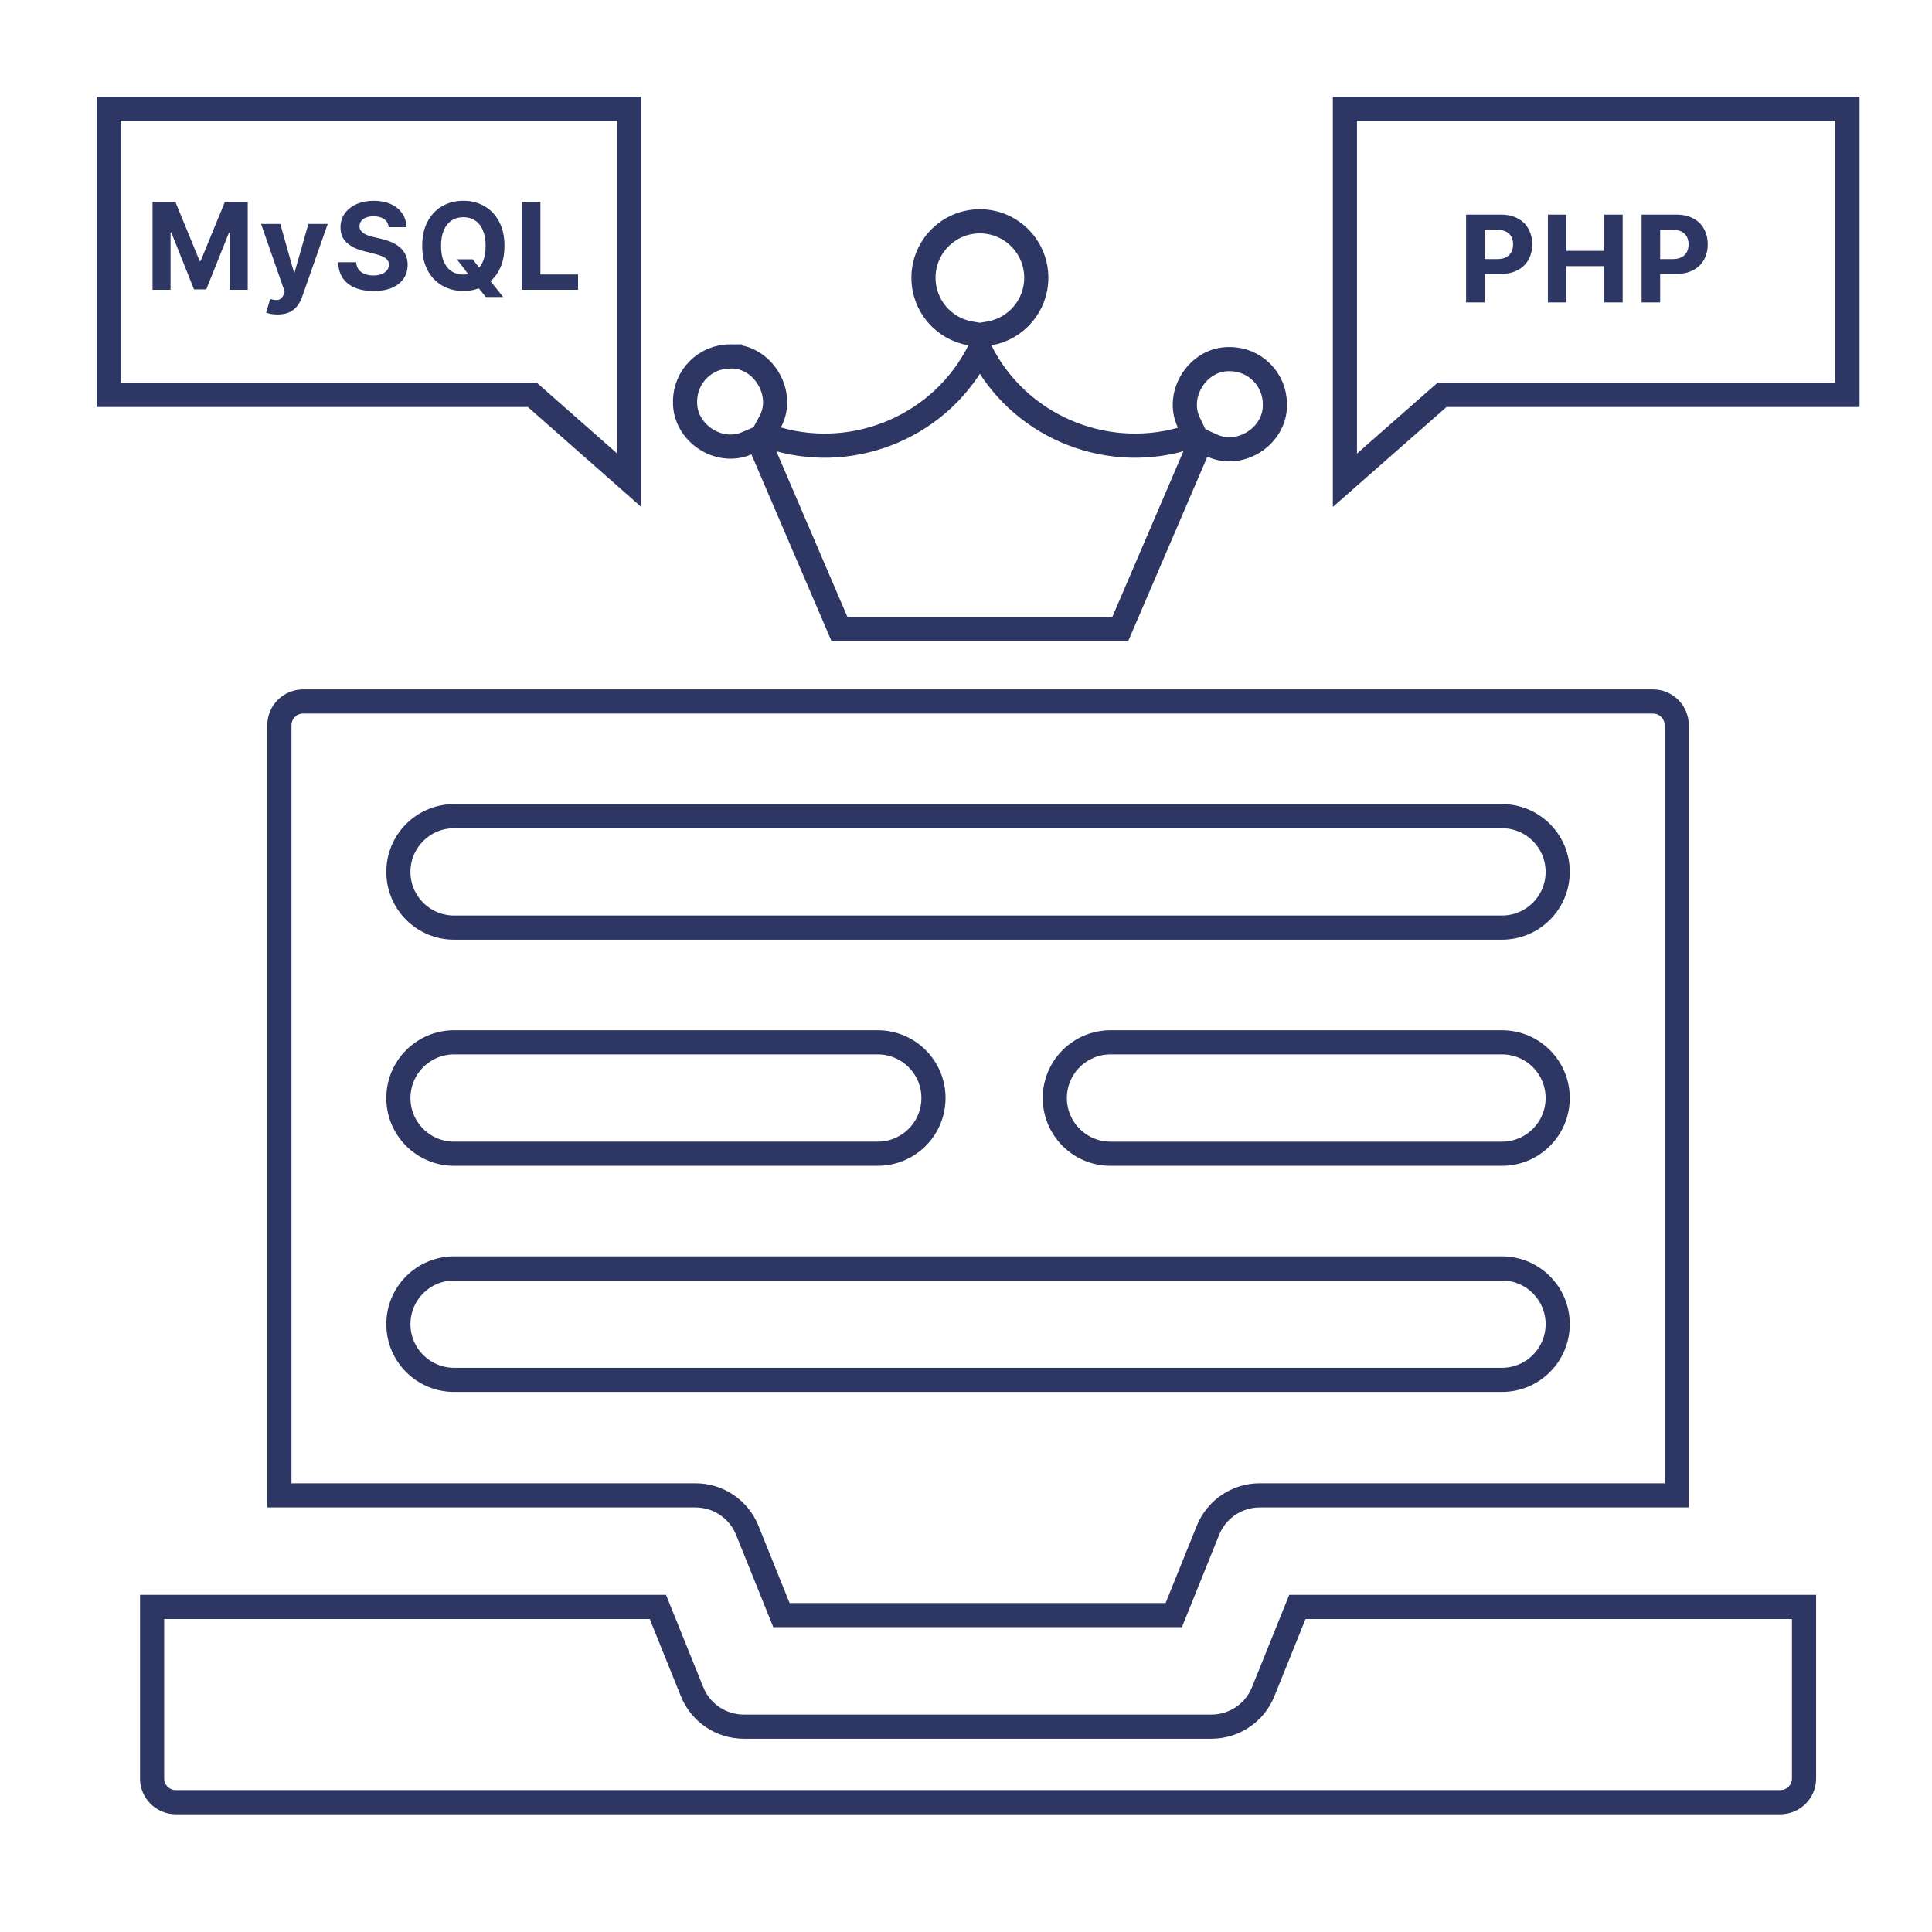
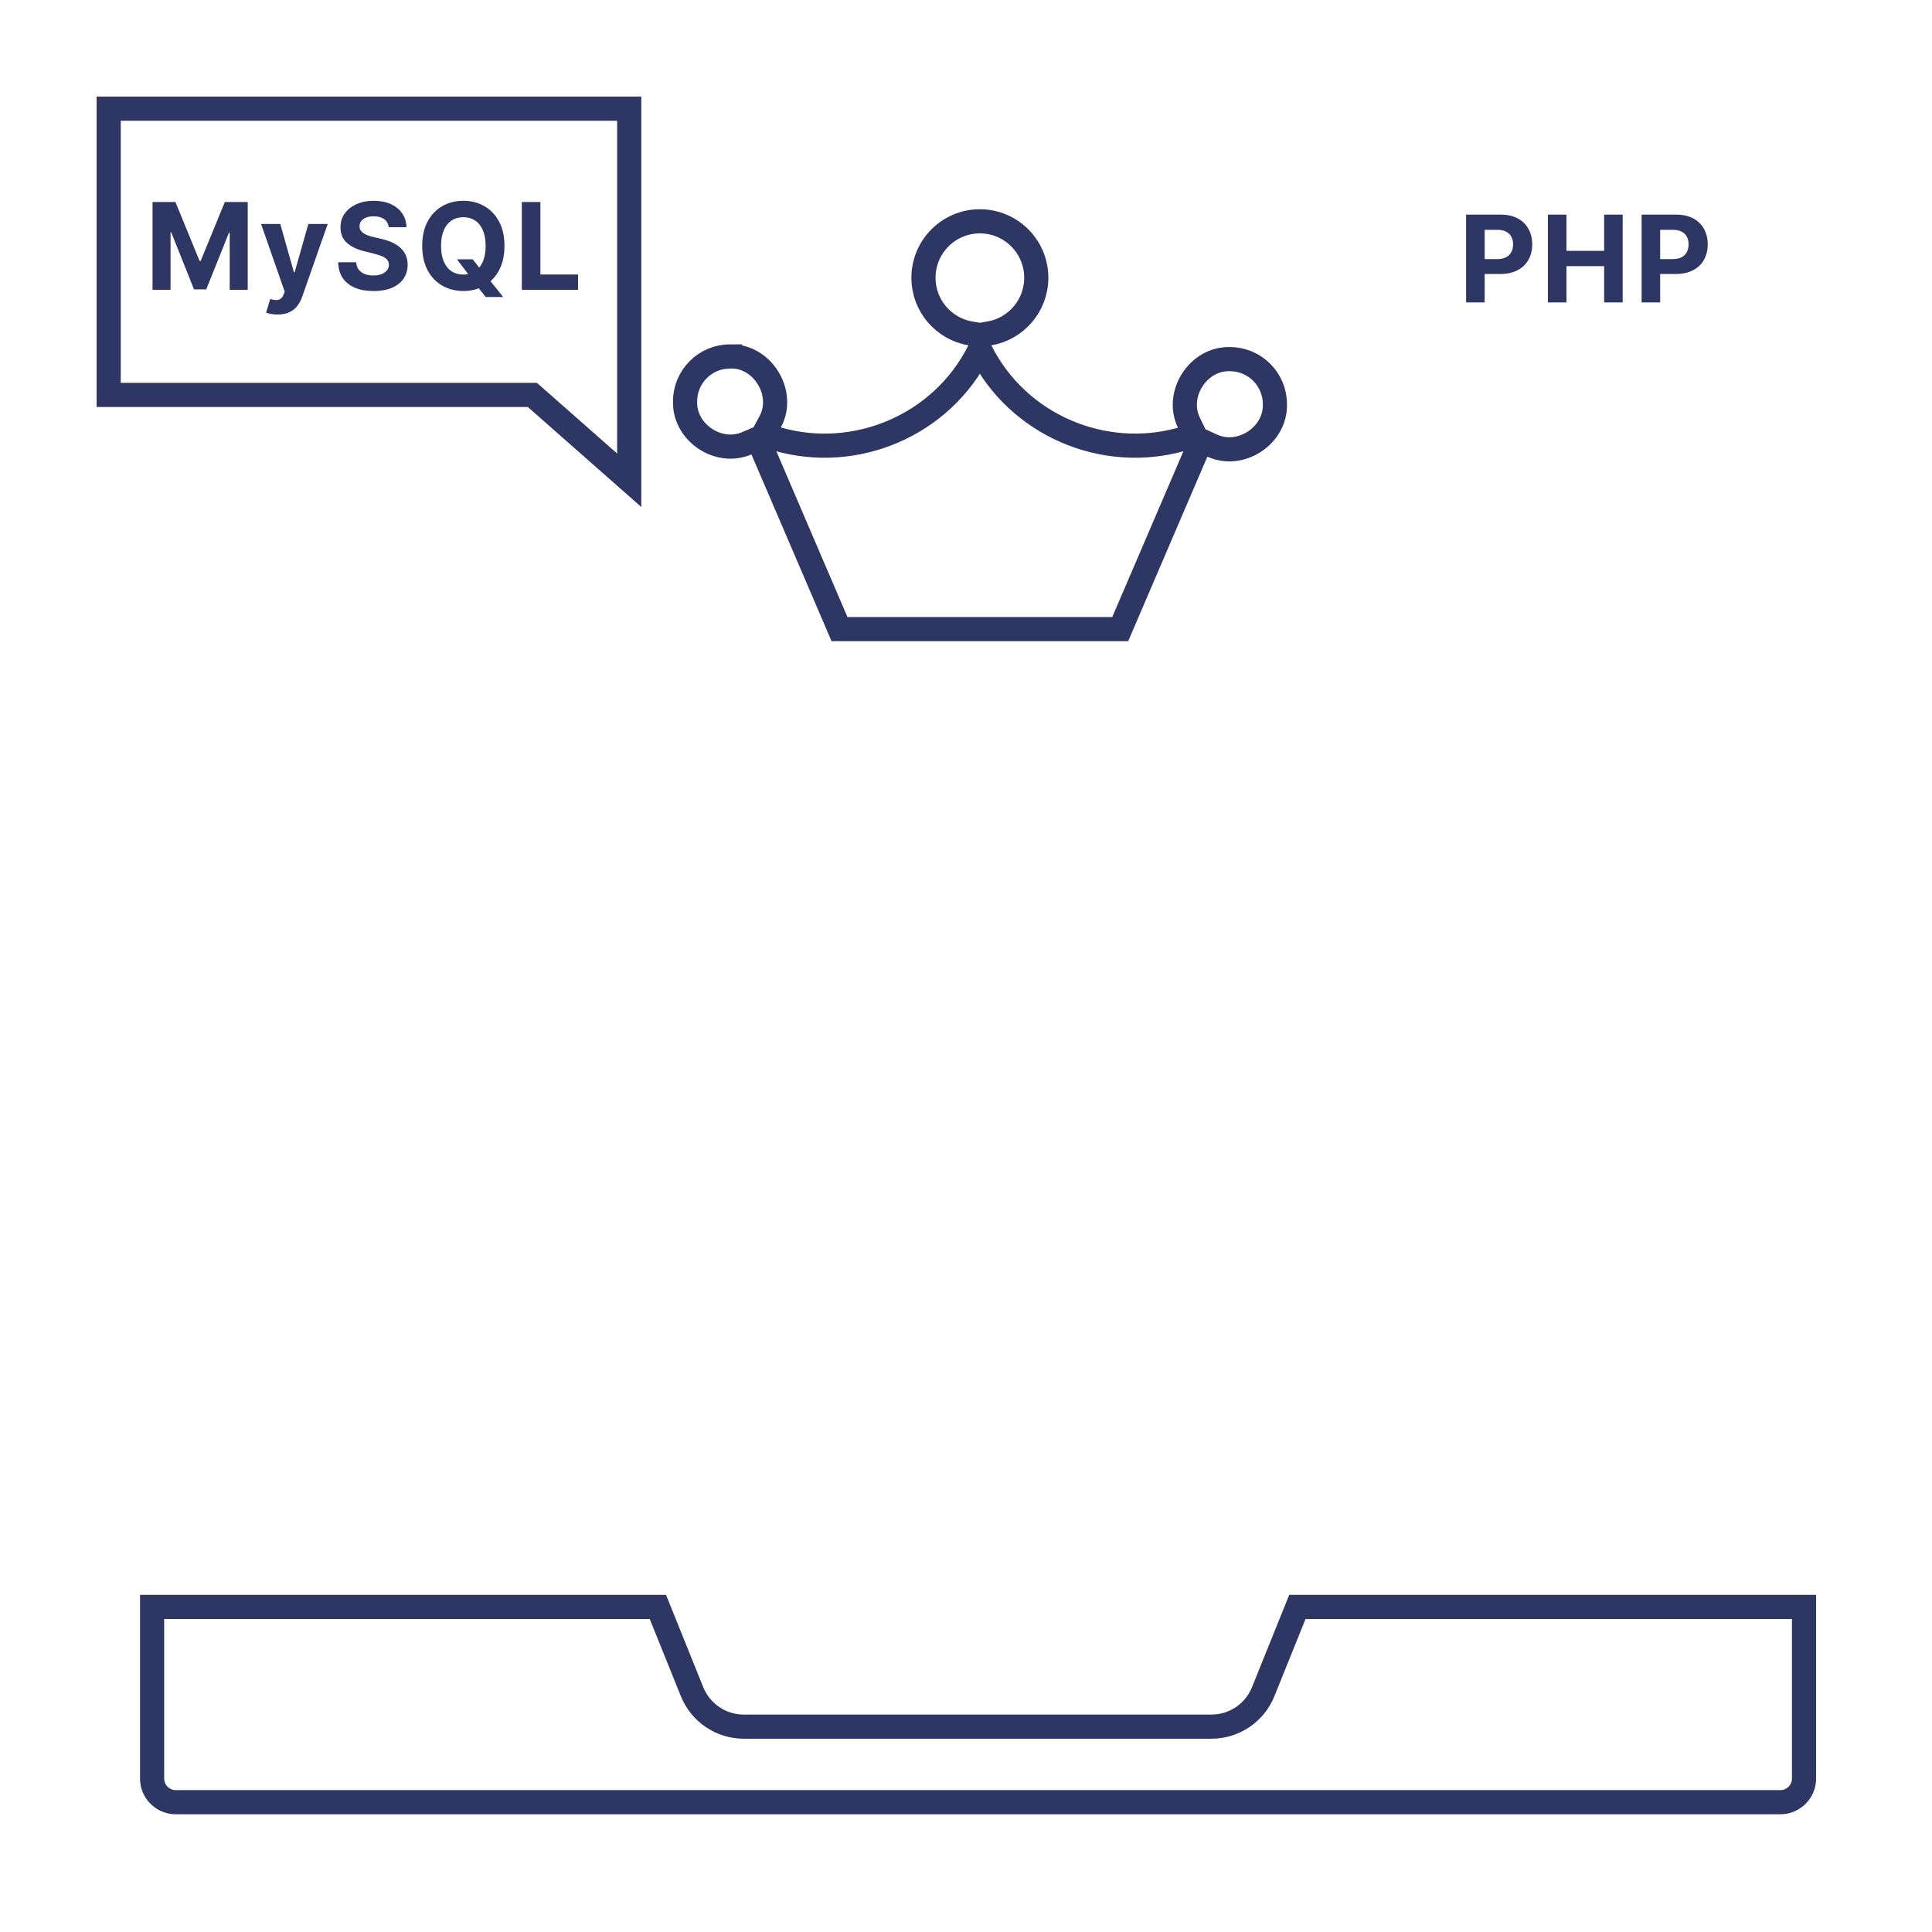
<svg xmlns="http://www.w3.org/2000/svg" width="80" height="80" viewBox="0 0 80 80" fill="none">
-   <path d="M59.898 16.353H59.71L59.568 16.477L55.69 19.887V4.5H76.5V16.353H59.898Z" stroke="#2E3663" />
  <path d="M22.186 16.478L22.044 16.353H21.855H4.5V4.5H26.054V19.886L22.186 16.478Z" stroke="#2E3663" />
  <path d="M6.298 73.647V66.539H27.241L28.658 70.052C29.01 70.925 29.858 71.497 30.8 71.497H50.163C51.105 71.497 51.953 70.925 52.305 70.052L53.722 66.539H74.701V73.647C74.701 74.185 74.261 74.625 73.721 74.625H7.278C6.737 74.625 6.298 74.185 6.298 73.647Z" stroke="#2E3663" />
-   <path d="M12.55 29.047H68.448C68.988 29.047 69.428 29.487 69.428 30.025V61.92H52.161C51.22 61.92 50.372 62.492 50.02 63.365L48.603 66.878H32.358L30.942 63.365C30.59 62.492 29.742 61.92 28.8 61.92H11.569V30.025C11.569 29.487 12.009 29.047 12.55 29.047ZM18.805 57.137H62.192C63.467 57.137 64.501 56.105 64.501 54.83C64.501 53.555 63.467 52.523 62.192 52.523H18.805C17.53 52.523 16.496 53.555 16.496 54.83C16.496 56.105 17.53 57.137 18.805 57.137ZM18.805 43.16C17.53 43.16 16.496 44.192 16.496 45.467C16.496 46.741 17.53 47.774 18.805 47.773C18.805 47.773 18.805 47.773 18.805 47.773H36.344C37.619 47.773 38.653 46.741 38.653 45.467C38.653 44.192 37.619 43.16 36.344 43.16H18.805ZM45.986 47.774H62.192C63.467 47.774 64.501 46.741 64.501 45.467C64.501 44.192 63.467 43.16 62.192 43.16H45.986C44.712 43.16 43.677 44.192 43.677 45.467C43.677 46.741 44.712 47.774 45.986 47.774ZM18.805 38.41H62.192C63.467 38.41 64.501 37.378 64.501 36.103C64.501 34.829 63.467 33.796 62.192 33.796H18.805C17.53 33.796 16.496 34.829 16.496 36.103C16.496 37.378 17.53 38.41 18.805 38.41Z" stroke="#2E3663" />
  <path d="M50.916 14.871L50.916 14.871H50.928C51.956 14.871 52.791 15.706 52.791 16.736H52.791L52.791 16.747C52.82 18.041 51.373 18.987 50.201 18.454L49.736 18.242L49.535 18.712L46.386 26.05H34.762L31.575 18.62L31.378 18.161L30.919 18.357C29.748 18.857 28.339 17.913 28.367 16.635L28.367 16.635V16.624C28.367 15.594 29.201 14.759 30.23 14.759V14.76L30.243 14.759C31.581 14.725 32.529 16.289 31.894 17.462L31.598 18.009L32.196 18.181C35.424 19.108 38.993 17.627 40.546 14.523L40.574 14.468L40.602 14.523C42.149 17.613 45.693 19.095 48.91 18.193L49.484 18.032L49.226 17.495C48.664 16.322 49.611 14.84 50.916 14.871ZM40.966 13.806L40.574 13.873L40.183 13.806C39.08 13.62 38.239 12.659 38.239 11.502C38.239 10.21 39.285 9.164 40.574 9.164C41.864 9.164 42.91 10.21 42.91 11.502C42.91 12.659 42.069 13.62 40.966 13.806Z" stroke="#2E3663" />
  <path d="M6.316 8.364H7.264L8.266 10.807H8.308L9.31 8.364H10.258V12H9.512V9.633H9.482L8.541 11.982H8.033L7.092 9.624H7.062V12H6.316V8.364ZM11.494 13.023C11.398 13.023 11.308 13.015 11.224 13C11.141 12.985 11.073 12.967 11.018 12.945L11.189 12.38C11.277 12.407 11.357 12.422 11.428 12.424C11.501 12.427 11.563 12.41 11.615 12.375C11.668 12.339 11.711 12.279 11.744 12.194L11.789 12.078L10.81 9.273H11.606L12.171 11.276H12.199L12.769 9.273H13.57L12.51 12.295C12.459 12.441 12.389 12.569 12.302 12.678C12.216 12.788 12.106 12.873 11.973 12.932C11.841 12.992 11.681 13.023 11.494 13.023ZM16.094 9.409C16.079 9.266 16.018 9.155 15.911 9.076C15.803 8.996 15.657 8.957 15.472 8.957C15.347 8.957 15.241 8.974 15.154 9.01C15.068 9.044 15.002 9.092 14.956 9.154C14.911 9.215 14.888 9.285 14.888 9.363C14.886 9.428 14.899 9.485 14.929 9.534C14.96 9.582 15.002 9.624 15.055 9.66C15.108 9.694 15.17 9.724 15.239 9.75C15.309 9.775 15.384 9.797 15.463 9.814L15.79 9.892C15.949 9.928 16.094 9.975 16.227 10.034C16.359 10.094 16.474 10.166 16.571 10.253C16.668 10.339 16.743 10.441 16.797 10.558C16.851 10.675 16.879 10.81 16.88 10.961C16.879 11.184 16.822 11.377 16.71 11.54C16.598 11.702 16.438 11.828 16.227 11.918C16.017 12.007 15.764 12.052 15.469 12.052C15.175 12.052 14.919 12.007 14.701 11.916C14.485 11.827 14.316 11.693 14.194 11.517C14.073 11.339 14.01 11.12 14.004 10.858H14.748C14.756 10.98 14.791 11.082 14.852 11.164C14.915 11.244 14.999 11.305 15.103 11.347C15.208 11.387 15.327 11.407 15.46 11.407C15.59 11.407 15.703 11.388 15.799 11.35C15.896 11.312 15.971 11.26 16.024 11.192C16.078 11.125 16.104 11.047 16.104 10.96C16.104 10.878 16.08 10.809 16.031 10.754C15.984 10.698 15.914 10.651 15.822 10.611C15.731 10.572 15.619 10.537 15.486 10.505L15.09 10.405C14.784 10.331 14.542 10.214 14.364 10.056C14.187 9.897 14.098 9.683 14.1 9.415C14.098 9.195 14.157 9.002 14.275 8.838C14.395 8.673 14.559 8.545 14.767 8.452C14.976 8.36 15.212 8.314 15.477 8.314C15.747 8.314 15.983 8.36 16.184 8.452C16.387 8.545 16.544 8.673 16.656 8.838C16.769 9.002 16.827 9.193 16.831 9.409H16.094ZM18.92 10.736H19.573L19.902 11.158L20.225 11.535L20.834 12.298H20.116L19.698 11.783L19.483 11.478L18.92 10.736ZM20.889 10.182C20.889 10.578 20.814 10.916 20.663 11.194C20.514 11.472 20.311 11.684 20.053 11.831C19.796 11.977 19.507 12.05 19.186 12.05C18.863 12.05 18.573 11.976 18.316 11.829C18.059 11.683 17.856 11.47 17.707 11.192C17.558 10.914 17.483 10.577 17.483 10.182C17.483 9.785 17.558 9.448 17.707 9.17C17.856 8.892 18.059 8.68 18.316 8.534C18.573 8.387 18.863 8.314 19.186 8.314C19.507 8.314 19.796 8.387 20.053 8.534C20.311 8.68 20.514 8.892 20.663 9.17C20.814 9.448 20.889 9.785 20.889 10.182ZM20.109 10.182C20.109 9.925 20.071 9.708 19.994 9.532C19.918 9.356 19.811 9.222 19.673 9.131C19.534 9.04 19.372 8.994 19.186 8.994C19 8.994 18.838 9.04 18.7 9.131C18.561 9.222 18.453 9.356 18.377 9.532C18.301 9.708 18.263 9.925 18.263 10.182C18.263 10.439 18.301 10.655 18.377 10.832C18.453 11.008 18.561 11.142 18.7 11.233C18.838 11.324 19 11.37 19.186 11.37C19.372 11.37 19.534 11.324 19.673 11.233C19.811 11.142 19.918 11.008 19.994 10.832C20.071 10.655 20.109 10.439 20.109 10.182ZM21.608 12V8.364H22.377V11.366H23.936V12H21.608Z" fill="#2E3663" />
  <path d="M60.708 12.523V8.887H62.142C62.418 8.887 62.653 8.94 62.847 9.045C63.041 9.149 63.189 9.294 63.291 9.48C63.394 9.665 63.446 9.878 63.446 10.119C63.446 10.361 63.394 10.574 63.289 10.758C63.185 10.943 63.034 11.087 62.837 11.19C62.64 11.293 62.402 11.345 62.123 11.345H61.208V10.728H61.998C62.147 10.728 62.268 10.703 62.364 10.652C62.461 10.6 62.533 10.528 62.581 10.437C62.629 10.345 62.654 10.239 62.654 10.119C62.654 9.999 62.629 9.893 62.581 9.803C62.533 9.712 62.461 9.642 62.364 9.592C62.267 9.541 62.144 9.516 61.995 9.516H61.477V12.523H60.708ZM64.095 12.523V8.887H64.864V10.387H66.424V8.887H67.192V12.523H66.424V11.021H64.864V12.523H64.095ZM67.975 12.523V8.887H69.41C69.686 8.887 69.921 8.94 70.115 9.045C70.309 9.149 70.457 9.294 70.559 9.48C70.662 9.665 70.713 9.878 70.713 10.119C70.713 10.361 70.661 10.574 70.557 10.758C70.453 10.943 70.302 11.087 70.104 11.19C69.908 11.293 69.67 11.345 69.391 11.345H68.476V10.728H69.266C69.414 10.728 69.536 10.703 69.632 10.652C69.729 10.6 69.801 10.528 69.849 10.437C69.897 10.345 69.921 10.239 69.921 10.119C69.921 9.999 69.897 9.893 69.849 9.803C69.801 9.712 69.729 9.642 69.632 9.592C69.535 9.541 69.412 9.516 69.263 9.516H68.744V12.523H67.975Z" fill="#2E3663" />
</svg>